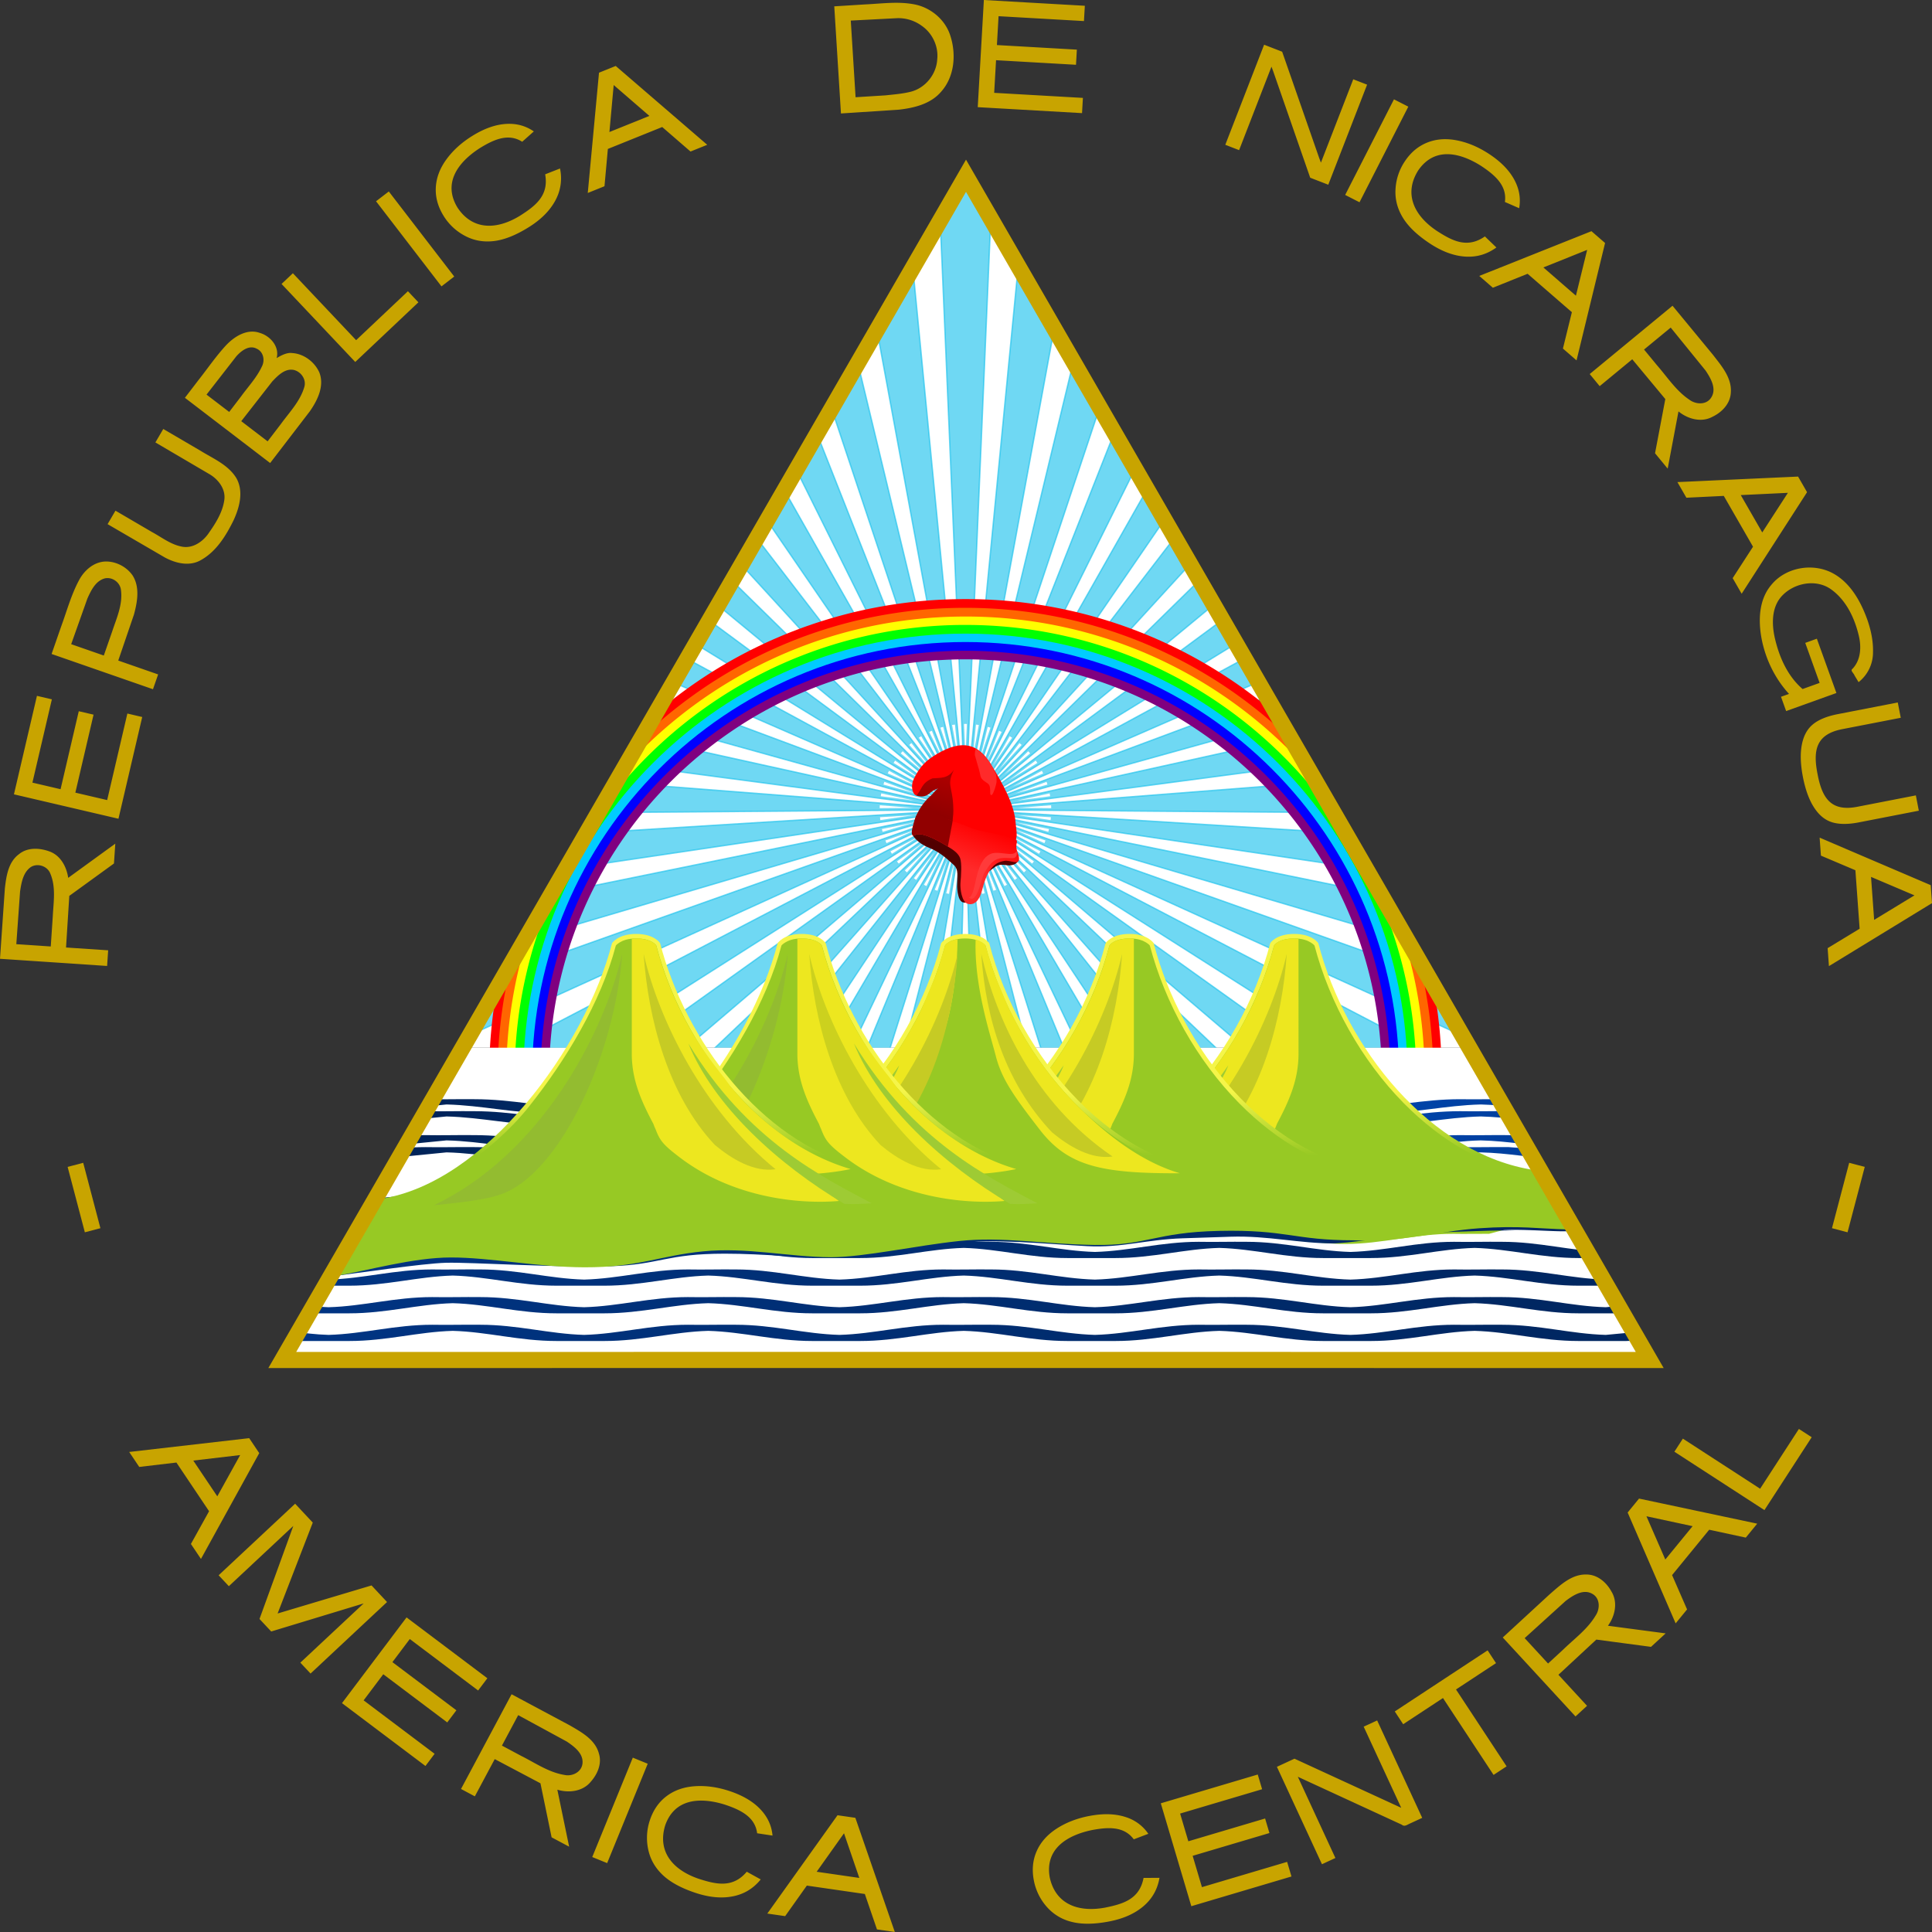
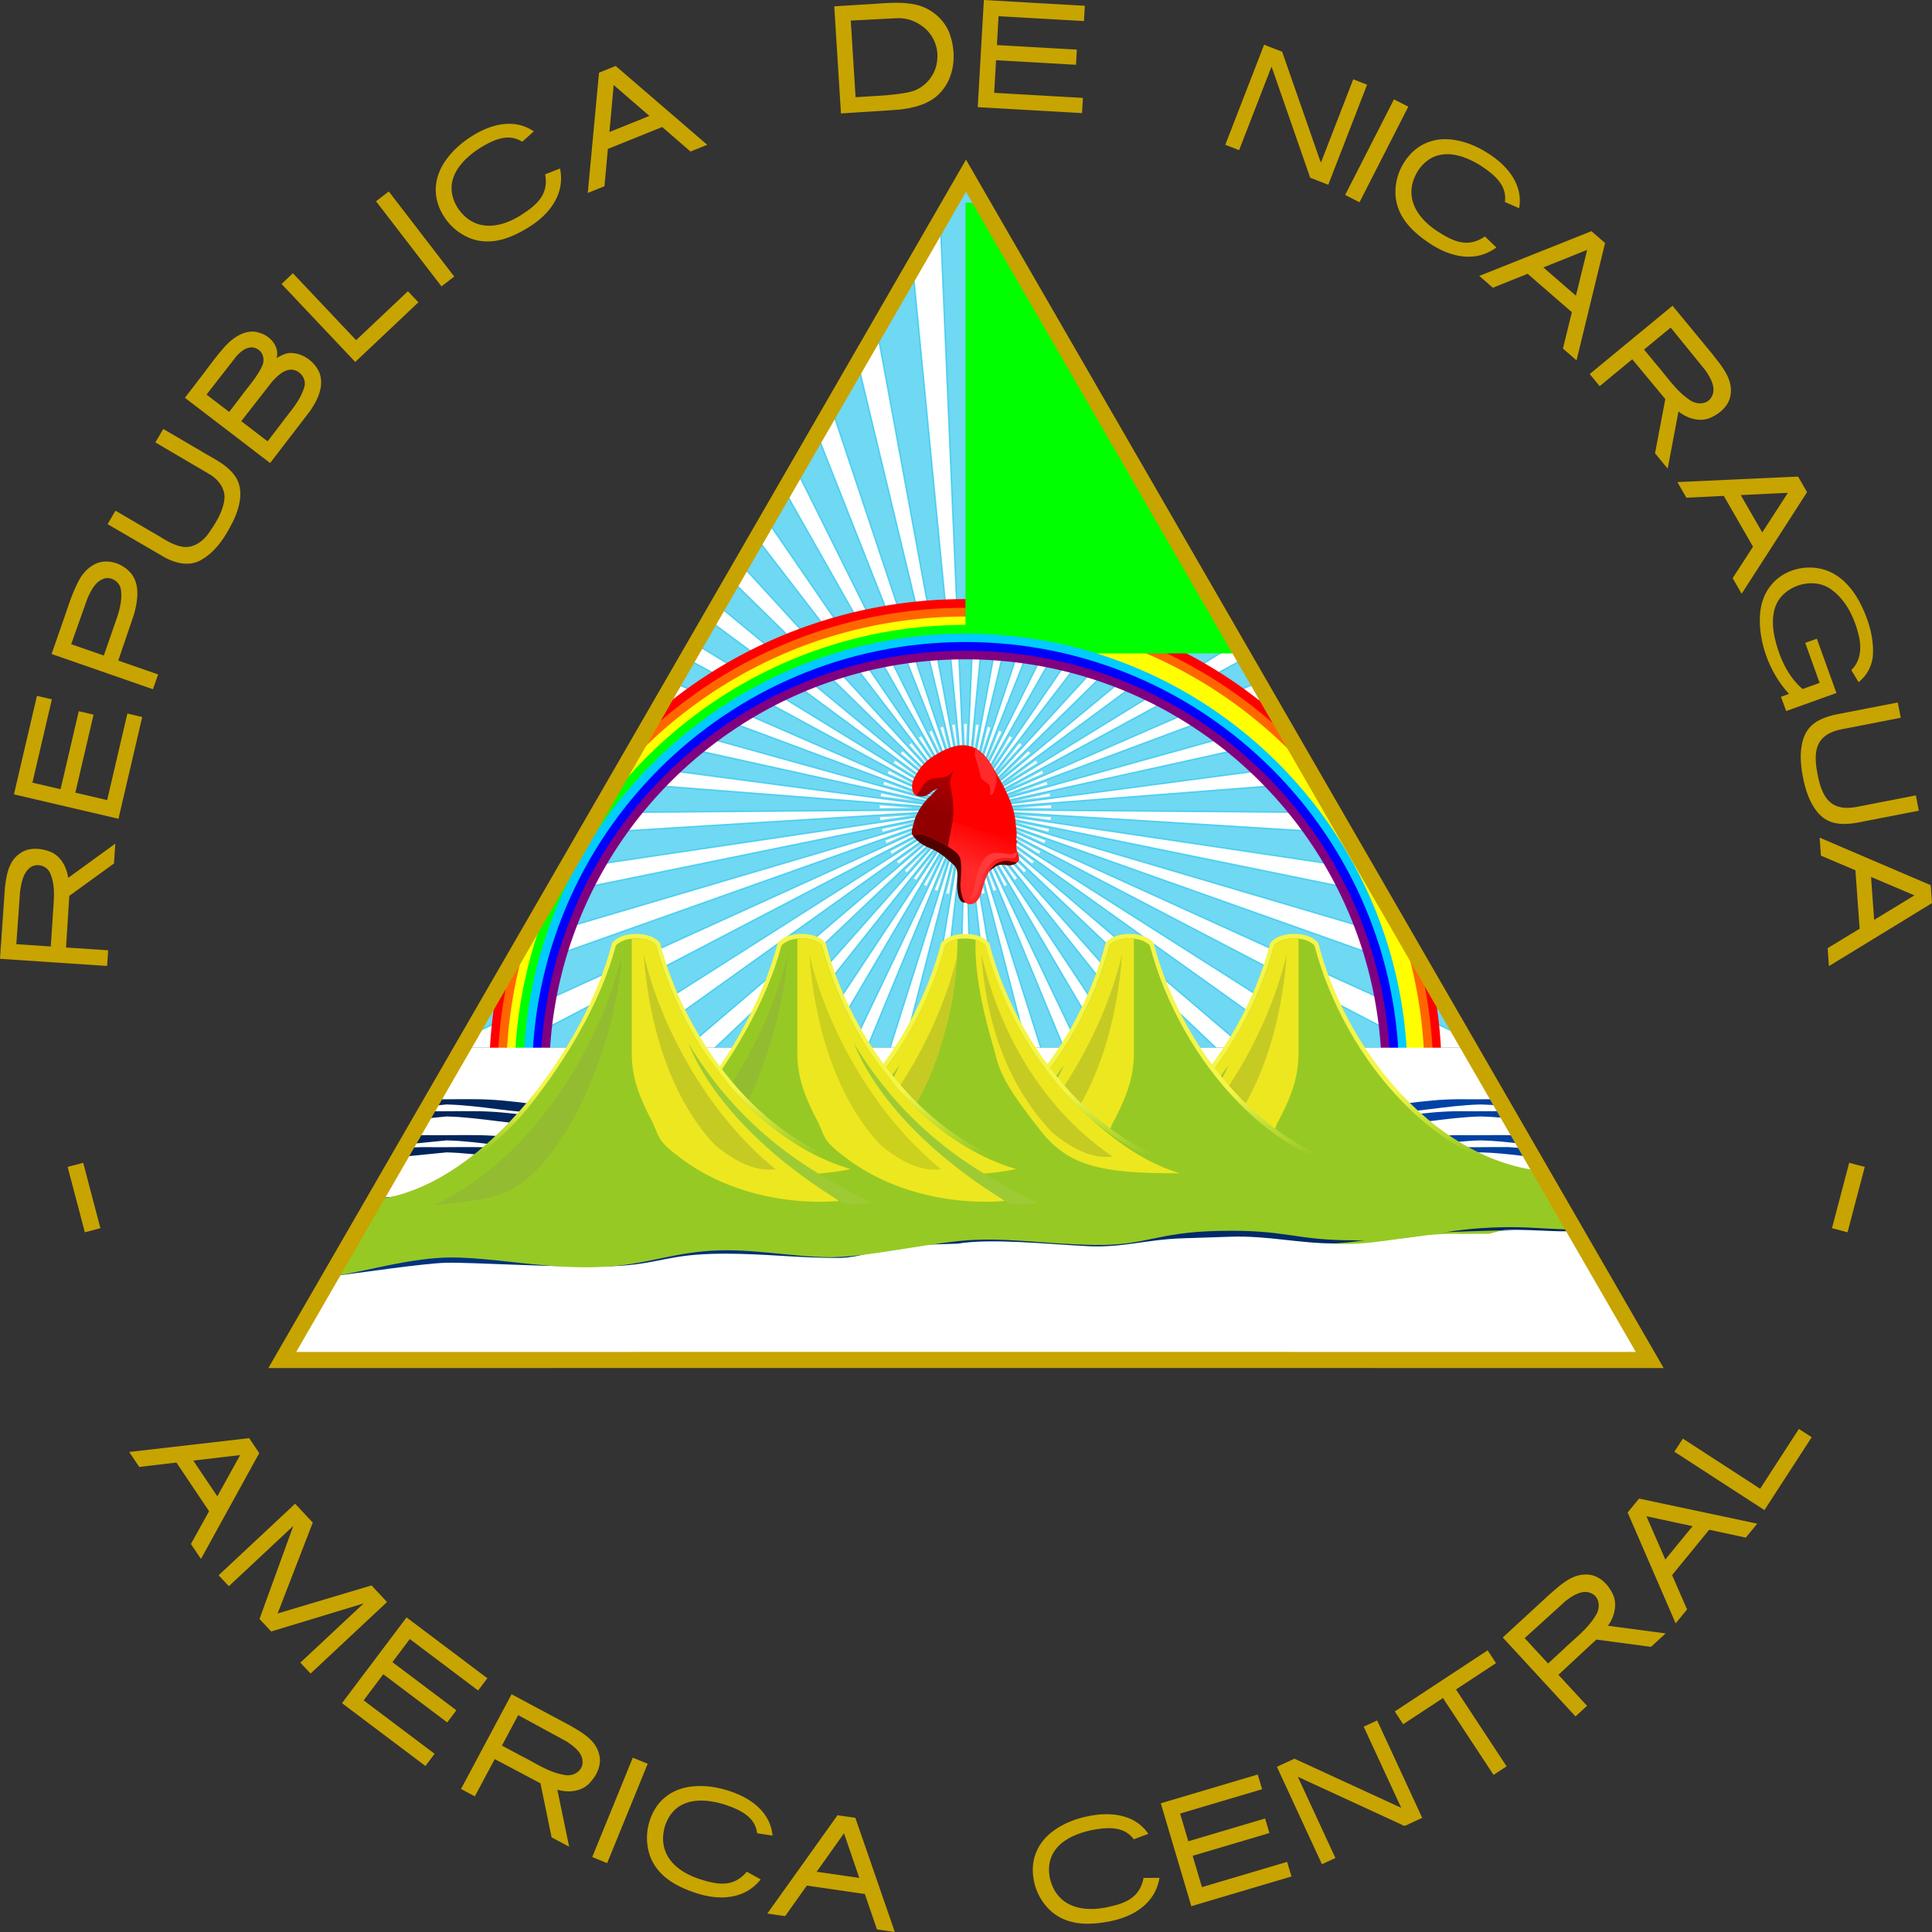
<svg xmlns="http://www.w3.org/2000/svg" xmlns:xlink="http://www.w3.org/1999/xlink" width="600" height="600">
  <rect width="100%" height="100%" fill="#333333" stroke="none" />
  <defs>
    <linearGradient id="A" gradientUnits="userSpaceOnUse" x1="498.738" y1="289.055" x2="500.626" y2="283.42">
      <stop stop-color="#510000" offset="0" />
      <stop stop-color="#8a0000" offset=".3" />
      <stop stop-color="#a00" offset="1" />
    </linearGradient>
    <linearGradient id="B" gradientUnits="userSpaceOnUse" x1="501.444" y1="291.373" x2="502.927" y2="287.449">
      <stop stop-color="#ff2a2a" offset="0" />
      <stop stop-color="red" offset="1" />
    </linearGradient>
    <linearGradient id="C" gradientUnits="userSpaceOnUse">
      <stop stop-color="#025" offset="0" />
      <stop stop-color="#04a" offset=".5" />
      <stop stop-color="#025" offset="1" />
    </linearGradient>
    <clipPath id="D">
      <path d="M500 226.375l-63.702 110.332H563.7z" />
    </clipPath>
    <linearGradient xlink:href="#C" id="E" x1="444.509" y1="317.486" x2="634.411" y2="317.486" />
    <linearGradient id="F" gradientUnits="userSpaceOnUse" x1="484.764" y1="311.709" x2="484.764" y2="317.647">
      <stop stop-color="#f5f549" offset="0" />
      <stop stop-color="#97c924" offset="1" />
    </linearGradient>
    <linearGradient xlink:href="#C" id="G" />
  </defs>
  <path d="M0 297.765l33.264 2.223.327-4.86-13.083-.873 1.013-16.033 13.87-10.057.413-6.16-14.627 10.62c-.493-3.46-2.407-7.023-5.883-8.227-3.043-1.1-6.773-1.293-9.41.883-3.343 2.46-3.947 6.86-4.38 10.69zm5.067-4.54l1.167-16.38c.413-2.693.907-5.807 3.267-7.523 2.133-1.413 5.28-.36 6.153 2.047 1.74 4.157.967 8.74.743 13.1l-.633 9.47-10.7-.713zm-.737-46.537l32.46 7.58 7.377-31.594-4.61-1.08-6.277 26.877-9.88-2.307 5.653-24.22-4.59-1.07-5.653 24.22-8.743-2.043 6.04-25.867-4.633-1.083zm11.693-43.59l31.484 10.95 1.6-4.6-12.383-4.307 4.873-14.28c1.067-3.923 1.89-8.507-.42-12.157-1.873-2.697-5.207-4.423-8.5-4.32-3.627.153-6.583 2.823-8.193 5.917-2.38 4.473-3.71 9.393-5.447 14.133zm6.083-3.04l5.033-14.18c1.133-2.497 2.517-5.457 5.39-6.25 2.36-.543 4.837 1.273 5.043 3.693.577 4.453-1.37 8.657-2.737 12.79l-2.6 7.47zm11.307-37.28l17.793 10.357c3.367 1.81 7.633 2.847 11.157.82 4.8-2.66 7.81-7.57 10.167-12.36 1.863-4.033 3.21-9.043.84-13.167-2.55-4.117-7.187-6.01-11.143-8.467l-11.523-6.74-2.447 4.18 16.953 9.953c2.69 1.637 4.917 4.6 4.453 7.897-.533 3.927-2.777 7.37-5.01 10.547-1.847 2.567-4.943 4.643-8.233 3.95-3.43-.657-6.217-2.9-9.23-4.523l-11.333-6.63zm24.01-39.237l26.473 20.257 12.337-16.08c2.373-3.407 4.56-7.833 2.953-12.013-1.463-3.327-4.887-5.9-8.56-6.067-1.657-.233-3.817 1.023-4.713 1.577.943-3.553-1.967-6.893-5.24-7.833-3.94-1.4-7.933 1.127-10.543 3.927-3.067 3.337-5.627 7.097-8.433 10.65zm6.713-.993l9.277-11.92c1.51-1.68 3.933-3.583 6.273-2.35 2.133.923 2.66 3.617 1.64 5.553-1.617 3.467-4.287 6.277-6.513 9.35l-3.633 4.753zm10.787 8.253l9.633-12.343c1.733-1.813 3.91-4.097 6.657-3.573 2.35.54 4.057 3.087 3.247 5.453-1.323 4.363-4.587 7.703-7.217 11.32l-4.133 5.407zm12.513-42.617l22.89 24.23 19.61-18.527-3.253-3.443-15.683 14.82-.4.38-.293-.307-19.35-20.48zm29.347-25.677l20.317 26.427 3.967-3.05-20.32-26.423zm29.853-20.273c-3.293 2.05-5.947 4.45-7.993 7.253s-3.137 5.7-3.297 8.74.653 5.98 2.443 8.857a17.15 17.15 0 0 0 6.587 6.147c2.733 1.463 5.687 2.003 8.92 1.643s6.85-1.783 10.9-4.307c3.883-2.42 6.633-5.207 8.333-8.413a14.367 14.367 0 0 0 1.387-9.827l-4.61 1.81c1.207 6.66-3.09 9.86-7.9 12.913-7.53 4.58-14.867 4.25-19.36-2.633-4.66-7.757.433-14.167 6.837-18.333 4.547-2.833 9.027-4.773 13.293-2.06l3.607-3.213c-2.483-1.713-5.307-2.507-8.517-2.333-3.373.187-6.897 1.43-10.63 3.757zm39.39-19.657l-3.49 37.354 5.19-2.093 1.05-11.58.02-.01 16.86-6.8 8.79 7.613 5.19-2.09-28.42-24.487-5.193 2.093zm4.56 3.83l11.083 9.59-12.41 5.007 1.327-14.6zm68.5-24.437l2.08 33.267 18.047-1.183c4.727-.543 9.797-1.77 13.027-5.533 4.17-4.623 4.763-11.537 2.937-17.293-1.533-5.067-6.09-8.903-11.25-9.877-5.083-.977-10.263-.203-15.38.027zm5.133 4.423l14.363-.747a12.25 12.25 0 0 1 7.627 2.337c3.333 2.28 5.293 6.387 4.857 10.417-.24 4.633-3.647 8.897-8.15 10.067-2.573.667-5.253.857-7.89 1.147l-9.32.583-1.49-23.8zM305.548 0l-1.9 33.28 32.39 1.85.267-4.727-27.553-1.573.58-10.133 24.83 1.42.267-4.703-24.83-1.42.513-8.963 26.52 1.513.273-4.75zm87.034 13.887l-12.053 31.077 4.287 1.667 9.557-24.643.497-1.28.533 1.423 11.493 33.06 5.613 2.177 12.053-31.077-4.3-1.667-9.55 24.63-.487 1.257-.527-1.407-11.513-33.044zm44.78 19.237l-15.153 29.69-4.453-2.273 15.153-29.69zm25.143 14.73c-3.237-2.133-6.527-3.55-9.927-4.237s-6.49-.473-9.317.65-5.167 3.087-7.033 5.917a17.15 17.15 0 0 0-2.837 8.55c-.187 3.093.55 6 2.23 8.79s4.48 5.483 8.457 8.107c3.823 2.523 7.503 3.86 11.127 4.067 3.477.193 6.637-.753 9.507-2.84l-3.567-3.433c-5.55 3.877-10.25 1.307-15.033-1.793-7.3-4.933-10.063-11.737-5.683-18.693 5.107-7.473 13.057-5.517 19.513-1.433 4.477 2.95 8.107 6.21 7.42 11.22l4.427 1.937c.52-2.973.067-5.867-1.437-8.713-1.577-2.987-4.173-5.67-7.847-8.093zm31.737 23.94l-34.847 13.9 4.23 3.667 10.787-4.337.017.017 13.73 11.917-2.777 11.29 4.227 3.67 8.86-36.454-4.227-3.667zm-1.333 5.803l-3.493 14.233-10.107-8.77zm26.51 17.357l-25.72 21.21 3.097 3.757 10.117-8.343 10.267 12.357-3.19 16.833 3.927 4.767 3.353-17.767c2.88 2.36 7.09 3.547 10.533 1.677 2.96-1.4 5.567-4.093 5.72-7.523.36-4.597-2.917-8.32-5.54-11.73zm-.567 6.78l10.82 13.327c1.583 2.36 3.56 5.673 1.743 8.427-1.5 2.357-4.783 2.15-6.8.623-4.08-2.747-6.777-6.957-9.963-10.613l-4.077-4.943zm39.56 46.27l-37.477 1.717 2.793 4.853 11.613-.567.01.02 9.067 15.757-6.32 9.76 2.79 4.85 20.313-31.54zm-3.16 5.047l-7.967 12.303-6.673-11.6 14.64-.7zm24.547 39.077c-2.083-5.657-5.37-11.447-10.933-14.273-6.187-3.11-14.427-1.6-18.813 3.85-3.823 4.533-4.02 10.937-3 16.507 1.207 6.393 4.14 12.48 8.543 17.287l-2.49.893 1.597 4.437 15.613-5.61-6.073-16.863-3.607 1.3 4.467 12.427-5.29 1.9c-4.667-4.01-7.267-9.933-8.62-15.827-1.003-4.423-1.043-9.723 2.31-13.2 3.85-4.007 10.673-5.25 15.29-1.833 4.557 3.333 7.13 8.737 8.43 14.11.887 3.533.743 7.733-1.937 10.49-.75.56.437 1.343.64 2.017l1.273 2.107a11.763 11.763 0 0 0 4.48-9.323c.093-3.547-.687-7.067-1.88-10.393zm9.573 26.03l-18.643 3.627c-3.457.673-6.05 1.767-7.78 3.227s-2.833 3.507-3.363 6.237c-.527 2.7-.453 6.01.323 10.033a.82.82 0 0 1 .017.097c.79 4.023 1.96 7.117 3.463 9.423 1.517 2.333 3.31 3.82 5.453 4.52s4.967.75 8.427.077l18.64-3.627-.923-4.757-18.193 3.54c-8.167 1.587-10.917-2.71-12.32-10.063l-.017-.093c-1.457-7.34-.517-12.357 7.65-13.947l18.193-3.537zm10.227 56.734l-34.494-14.75.403 5.583 10.707 4.54v.023l1.313 18.133-9.937 6.037.403 5.583 32.007-19.567zm-5.04 3.17l-12.523 7.617-.967-13.347 13.49 5.733zM25.84 361.119l-4.837 1.273 5.347 20.307 4.833-1.27zm548.44 0l4.833 1.273-5.343 20.307-4.833-1.273zM77.39 446.632l-37.267 4.287 3.117 4.65 11.547-1.363.013.02 10.13 15.1-5.64 10.167 3.12 4.65 18.1-32.86zm-2.807 5.253l-7.1 12.82-7.457-11.11zm17.073 15.11L67.9 489.213l3.173 3.393 20.02-18.723-10.503 28.9 3.637 3.89 28.707-8.713-19.66 18.387 3.17 3.39 23.757-22.213-4.817-5.153-29.17 8.713 10.92-28.23zm34.604 35.304l-20.053 26.627 25.92 19.517 2.847-3.783-22.047-16.6 6.103-8.107 19.867 14.96 2.837-3.763-19.867-14.96 5.4-7.173 21.22 15.98 2.867-3.8zm32.614 23.87l-15.7 29.41 4.293 2.293 6.177-11.567 14.2 7.513 3.463 16.78 5.447 2.907-3.667-17.7c3.563 1.083 7.907.573 10.377-2.467 2.1-2.35 3.527-5.643 2.52-8.8-1.17-4.343-5.447-6.617-9.057-8.723zm2.057 6.483l15.083 8.2c2.28 1.543 5.177 3.65 4.89 6.757-.253 2.727-3.193 4.18-5.677 3.6-4.867-.803-8.967-3.703-13.3-5.867l-6.047-3.23zm35.594 13.203l-12.597 30.864 4.633 1.887 12.593-30.86zm30.06 10.383c-3.683-1.223-7.223-1.733-10.687-1.517-3.447.217-6.39 1.23-8.83 3.05s-4.187 4.323-5.253 7.537a17.15 17.15 0 0 0-.52 8.997c.623 3.033 2.09 5.653 4.433 7.91s5.75 4.133 10.273 5.633c4.347 1.44 8.25 1.78 11.8 1.033 3.407-.713 6.213-2.447 8.447-5.207l-4.337-2.393c-4.353 5.187-9.56 3.927-14.983 2.173-8.333-2.867-12.767-8.72-10.343-16.577 2.99-8.54 11.177-8.717 18.473-6.45 5.087 1.687 9.44 3.893 10.077 8.91l4.777.72c-.267-3.007-1.46-5.683-3.647-8.04-2.3-2.477-5.503-4.393-9.68-5.78zm33.514 7.503l-21.8 30.534 5.54.8 6.73-9.483h.023l17.993 2.607 3.767 11 5.54.8-12.253-35.457zm2.017 5.6l4.753 13.867-13.243-1.917 8.49-11.947zm76.12-5.363c-3.81.733-7.147 2.023-10.06 3.907s-4.973 4.2-6.21 6.98-1.533 5.82-.89 9.147a17.15 17.15 0 0 0 3.947 8.1 14.9 14.9 0 0 0 7.74 4.727c3.133.817 7.033.787 11.717-.117 4.493-.867 8.06-2.483 10.793-4.87 2.623-2.293 4.223-5.18 4.817-8.677l-4.95.033c-1.26 6.657-6.417 8.103-12.003 9.233-8.67 1.577-15.4-1.36-17.133-9.397-1.573-8.913 5.48-13.073 12.953-14.667 5.26-1.017 10.137-1.223 13.147 2.84l4.52-1.71a13.267 13.267 0 0 0-7.117-5.227c-3.217-1.033-6.95-1.137-11.27-.303zm22.26-3.943l9.48 31.957 31.103-9.23-1.347-4.54-26.457 7.85-2.887-9.727 23.843-7.073-1.34-4.517-23.843 7.073-2.553-8.607 25.467-7.557-1.357-4.567zm36.06-11.333l13.993 30.254 4.173-1.933-11.67-25.23 32.28 14.88c.717.623 1.433.207 2.153-.177l4.197-1.94-13.993-30.254-4.183 1.933 11.657 25.2-33.154-15.257zm36.604-17.193l2.61 3.967 11.907-7.833.453-.3.223.343 15.49 23.533 4.047-2.663-15.49-23.533-.223-.343.46-.3 11.967-7.877-2.613-3.967zm33.54-22.967l22.59 24.517 3.583-3.3-8.887-9.64 11.773-10.93 16.983 2.26 4.54-4.183-17.92-2.373c2.2-3.007 3.15-7.277 1.093-10.61-1.56-2.877-4.393-5.333-7.827-5.3-4.607-.103-8.147 3.373-11.407 6.18zm6.8.193l12.713-11.533c2.267-1.713 5.467-3.867 8.32-2.207 2.433 1.367 2.41 4.66.993 6.753-2.52 4.233-6.583 7.157-10.06 10.543l-4.7 4.333zm31.98-39.007l14.91 34.424 3.547-4.333-4.653-10.657.013-.017 11.51-14.07 11.367 2.447 3.547-4.333-36.7-7.79-3.54 4.333zm5.84 1.163l14.333 3.077-8.477 10.357zm8.677-20.047l27.967 18.133 14.677-22.633-3.973-2.573-11.74 18.103-.3.467-.353-.233-23.64-15.327z" fill="#c8a400" />
  <g clip-path="url(#D)" transform="matrix(3.333 0 0 3.333 -1366.674 -700.004)">
    <path fill="#fff" d="M500.001 226.408l-31.479 54.535-15.42 26.702H546.9l-14.714-25.484-32.184-55.753z" />
    <g id="H">
      <g id="I">
        <path fill="#17c0eb" stroke="#17c0eb" stroke-width=".129" opacity=".62" d="M500.001 226.408l-2.357 4.082 2.357 54.977 2.357-54.977z" />
        <path fill="#fff" d="M500.001 277.475l-.134.003.134 3.111.134-3.111z" />
      </g>
      <use xlink:href="#I" transform="rotate(72 500.001 285.467)" />
      <use xlink:href="#I" transform="rotate(144 500.001 285.467)" />
      <use xlink:href="#I" transform="rotate(216 500.001 285.467)" />
      <use xlink:href="#I" transform="rotate(288 500.001 285.467)" />
    </g>
    <use xlink:href="#H" transform="rotate(8 500.001 285.467)" />
    <use xlink:href="#H" transform="rotate(16 500.001 285.467)" />
    <use xlink:href="#H" transform="rotate(24 500.001 285.467)" />
    <use xlink:href="#H" transform="rotate(32 500.001 285.467)" />
    <use xlink:href="#H" transform="rotate(40 500.001 285.467)" />
    <use xlink:href="#H" transform="rotate(48 500.001 285.467)" />
    <use xlink:href="#H" transform="rotate(56 500.001 285.467)" />
    <use xlink:href="#H" transform="rotate(64 500.001 285.467)" />
    <path fill="red" d="M500 265.844a44.236 44.236 0 0 0-28.969 10.75L456.375 302a44.728 44.728 0 0 0-.75 8.25h5.031c0-21.726 17.618-39.344 39.344-39.344s39.344 17.618 39.344 39.344h5.031a44.85 44.85 0 0 0-.75-8.25l-14.656-25.406A44.249 44.249 0 0 0 500 265.844z" />
    <path fill="#f60" d="M500 266.656c-11.764 0-22.44 4.675-30.281 12.25l-12.031 20.844a43.596 43.596 0 0 0-1.281 10.5h4.25c0-21.726 17.617-39.344 39.343-39.344s39.344 17.618 39.344 39.344h4.25c0-3.625-.447-7.164-1.281-10.531l-12.031-20.813c-7.841-7.574-18.518-12.25-30.282-12.25z" />
    <path fill="#ff0" d="M500 267.469c-12.702 0-24.1 5.522-31.938 14.313l-8.718 15.093a42.733 42.733 0 0 0-2.125 13.375h3.437c0-21.726 17.618-39.344 39.344-39.344s39.344 17.618 39.344 39.344h3.437c0-4.673-.74-9.165-2.125-13.375l-8.719-15.095c-7.836-8.788-19.237-14.312-31.938-14.312z" />
-     <path fill="#0f0" d="M500 268.25c-14.55 0-27.372 7.414-34.906 18.656l-2.813 4.875a41.818 41.818 0 0 0-4.282 18.47h2.657c0-21.727 17.617-39.345 39.343-39.345s39.344 17.618 39.344 39.344H542a41.824 41.824 0 0 0-4.28-18.437l-2.845-4.937c-7.536-11.227-20.337-18.625-34.875-18.625z" />
+     <path fill="#0f0" d="M500 268.25c-14.55 0-27.372 7.414-34.906 18.656l-2.813 4.875a41.818 41.818 0 0 0-4.282 18.47h2.657c0-21.727 17.617-39.345 39.343-39.345H542a41.824 41.824 0 0 0-4.28-18.437l-2.845-4.937c-7.536-11.227-20.337-18.625-34.875-18.625z" />
    <path fill="#0cf" d="M500 269.062c-22.747 0-41.188 18.44-41.188 41.188h1.844c0-21.727 17.618-39.344 39.344-39.344s39.344 17.617 39.344 39.344h1.844c0-22.748-18.44-41.188-41.188-41.188z" />
    <path fill="#00f" d="M500 269.844c-22.306 0-40.375 18.1-40.375 40.406h1.344c0-21.56 17.472-39.031 39.031-39.031s39.031 17.472 39.031 39.031h1.375c0-22.306-18.1-40.406-40.406-40.406z" />
    <path fill="purple" d="M500.001 270.657c-21.864 0-39.589 17.725-39.589 39.589l.007.733h.801a35.827 35.827 0 0 1-.007-.733c0-21.422 17.366-38.788 38.788-38.788s38.788 17.366 38.788 38.788l-.007.733h.797l.007-.733c0-21.864-17.721-39.589-39.585-39.589z" />
    <path fill="#510000" d="M500.395 288.134c-.644-.124-1.226-.484-1.775-.61-.756.725-.835 1.457-.731 2.08.262.14.31.353.878.86s.496.773.462 1.965c-.015.503.07 1.581.579 1.682.548.11.932-.346 1.09-1.16.152-.79.417-1.216.698-1.702.306-1.852-.193-2.508-1.201-3.115z" />
    <path fill="red" d="M497.168 283.524c-.595.015-1.528 1.012-1.943.475-.239-.308-.279-.902-.037-1.4.559-1.151 1.124-1.716 2.167-2.33 2.378-1.401 3.89-.95 5.074 1.063 1.098 1.772 2.152 3.73 2.246 5.371.03.501.283 1.408-.156 1.86-1.348 1.39-4.596-1.435-6.497-.988-.64.15-1.377.617-1.98.218-.47-.31-.078-.997.272-1.294.612-.52 1.501-2.365 1.38-3.165-.067-.446-.08.179-.526.19z" />
    <path fill="url(#A)" d="M496.927 282.548c-1.083.445-.966 1.076-1.51 1.59.154.058.766.31 1.364-.301.258-.214.548-.293.677-.362-.305.221-.523.554-.684.684-.404.329-1.034 1.083-1.34 1.846s-.43 1.673-.376 1.782.426.78 1.566 1.232c2.03.807 2.417 2.439 4.477 2.439 1.614 0 1.355-1.056 2.646-.832 1.12.194 1.714-.696.636-1.232-1.371-.468-4.092-.192-5.372.033-.414-4.083-.056-2.65-.152-4.405s-.623-1.86.072-3.281c-.578.872-1.277.734-2.004.807z" />
    <path fill="#ff2a2a" d="M500.938 279.795c-.04.223-.077.516-.056.6l.278.994c.115.336.162.58.24.928.082.36.401.5.694.722.37.28.084 1.037.315 1.069.184.025.488-1.072.49-1.247a3.8 3.8 0 0 0-.037-.647 15.3 15.3 0 0 0-.426-.872 3.652 3.652 0 0 0-.203-.337 4.204 4.204 0 0 0-.786-.863l-.056-.047-.259-.187z" />
    <path fill="url(#B)" d="M501.249 287.398c-.718-.188-1.426-.543-2.037-.725-1.2-.359-2.48-1.134-3.366-.814-.317.14-.289.456-.39.91-.042.533-.596 1.32-.136 1.062.685-.383 2.49.733 3.095 1.106.287.177.892.524 1.082 1.022s.092 1.756.041 2.296c-.053.566.119 1.835.686 1.987.611.163 1.078-.323 1.316-1.23.23-.881.405-1.387.757-1.915s.756-.756 1.32-.863 1.382.462 1.382-.203c0-.437-.384-.855-.22-1.454.128-.472-.402-.378-.842-.572-1.036-.319-1.97-.42-2.688-.607z" />
    <path fill="#910000" d="M498.363 288.902c-.327-.178-2.315-1.478-3.043-1.071-.23.128-.317-.016-.32-.257s.109-.594.184-.866.195-.792.516-1.062c.687-.58 2.269.575 3.108.886z" />
    <path fill="#ff3a3a" d="M501.763 291.361c.916-1.603 1.508-1.397 2.613-1.374.369.008.477-.329.393-.667-.278.624-1.662-.07-2.415.263-1.573.692-1.28 3.77-2.027 4.07.776.651 1.124-1.746 1.436-2.292z" />
    <path fill="#fff" d="M453.103 307.645l-9.955 17.237h113.708l-9.956-17.237z" />
    <g id="J">
      <path id="K" d="M449.705 321.364c-1.658 0-3.197.167-4.71.353l-.486.846 7.14-.709c3.293.08 6.283.83 9.786.83h4.526c3.5 0 6.489-.75 9.783-.83 3.295.08 6.304.83 9.803.83h4.53c3.5 0 6.474-.75 9.765-.83 3.293.08 6.27.83 9.769.83h4.543c3.5 0 6.49-.75 9.787-.83 3.296.08 6.28.83 9.782.83h4.53c3.499 0 6.475-.75 9.765-.83 2.55.062 4.92.518 7.486.724l-.515-.893-4.368-.321c-1.529-.02-3.036.03-4.547 0-3.5 0-6.474.748-9.765.829-3.296-.08-6.283-.829-9.786-.829-1.513-.02-3.03.031-4.526 0-3.5 0-6.493.749-9.786.829-3.294-.08-6.284-.829-9.783-.829-1.522-.02-3.042.03-4.547 0-3.5 0-6.476.749-9.765.829-3.294-.08-6.27-.829-9.769-.829-1.522-.021-3.026.031-4.526 0-3.502 0-6.49.749-9.786.829-3.294-.08-6.283-.829-9.783-.829-1.52-.02-3.043.031-4.547 0z" fill="url(#E)" />
      <use xlink:href="#K" y="-1.113" fill="url(#E)" />
      <use xlink:href="#K" y="-2.23" fill="url(#E)" />
    </g>
    <use xlink:href="#J" y="-3.344" fill="url(#E)" />
    <use xlink:href="#J" y="-6.691" fill="url(#E)" />
    <path d="M453.23 307.458l-.123.215h93.79l-.124-.215zm-.219.377l-.127.22h94.235l-.127-.22h-93.98zm-.2.346l-.205.356h94.792l-.205-.356H452.81zm-.318.55l-.25.434h95.518l-.25-.433h-95.018zm-.399.692l-.25.434h96.316l-.25-.434zm-.399.691l-.247.43h97.107l-.247-.43zm-.398.692l-.25.43h97.91l-.25-.43zm-.43.744l-.304.53h98.877l-.303-.53zm6.49.737c3.45.662 3.782 0 3.782 0zm81.503 0s.331.662 3.782 0z" fill="url(#E)" />
    <g fill="#ccd11e">
      <g id="L">
        <path fill="url(#F)" d="M530.631 297.043c-1.709 0-2.232.862-2.232.862-2.736 10.576-11.807 21.333-22.6 21.333h-8.08v10.768h61.514l-6.187-10.954c-9.707-1.449-17.64-11.373-20.166-21.147 0 0-.54-.862-2.25-.862z" />
        <path fill="#97c924" d="M530.631 297.465c-.784 0-1.26.18-1.538.355-.264.165-.315.276-.321.288 0 .007-.015.01-.018.016-1.4 5.323-4.352 10.669-8.334 14.707-4.012 4.07-9.07 6.83-14.605 6.83h-7.674v9.922h60.855l-5.68-10.058c-4.687-.612-8.973-3.163-12.458-6.694-3.986-4.038-6.932-9.384-8.334-14.707l-.017-.016c-.007-.012-.07-.105-.338-.271-.283-.176-.754-.372-1.538-.372z" />
        <path fill="#ede71f" d="M530.63 297.465c.147 0 .28.021.406.034V308.3c-.029 2.34-.83 4.223-2.012 6.441-.547 1.554-.986.963-2.35 2.857-1.83.654-3.186.909-5.138 1.216-2.517.398-8.121.75-10.887.136 3.641-1.068 6.961-3.27 9.771-6.12a30.57 30.57 0 0 0 2.13-2.4 33.663 33.663 0 0 0 3.01-4.48c.352-.626.686-1.248.997-1.893.467-.966.883-1.95 1.25-2.94.124-.331.245-.667.356-.998.222-.664.417-1.33.592-1.995.002-.006.015-.01.016-.017s.058-.122.321-.287a2.23 2.23 0 0 1 .575-.237h.017c.252-.067.554-.118.946-.118z" />
        <path fill="#c6cb24" d="M529.938 298.902c-.412 6.034-2.277 13.192-6.644 17.81-1.607 1.337-3.66 2.55-5.646 2.255 6.77-5.51 10.885-13.947 12.29-20.065z" />
        <path fill="#9ecb34" d="M524.494 309.281c-1.002 2.721-4.788 6.746-8.84 10.045-1.15.035-1.76.101-2.804.038 2.468-.225 8.221-5.083 11.644-10.083z" />
      </g>
      <use xlink:href="#L" x="-15.341" />
      <g fill="#c6cb24">
        <path fill="url(#F)" d="M502.218 297.911c2.735 10.575 11.79 21.333 22.583 21.333h8.089v10.768h-65.812l-.017-10.768h8.072c10.792 0 19.863-10.758 22.6-21.333 0 0 .534-.866 2.243-.866s2.243.866 2.243.866z" />
        <path fill="#97c924" d="M499.975 297.465c.784 0 1.255.196 1.538.372.269.166.332.259.339.27l.017.017c1.401 5.323 4.348 10.669 8.333 14.707 4.017 4.07 9.087 6.83 14.623 6.83h7.64v9.922h-64.98v-9.923h7.675c5.535 0 10.593-2.76 14.605-6.83 3.982-4.037 6.934-9.383 8.334-14.706.003-.007.015-.01.017-.016.006-.012.057-.123.32-.288.28-.174.755-.355 1.539-.355z" />
        <path fill="#ede71f" d="M499.263 297.53a3.4 3.4 0 0 0-.242.055h-.018a2.184 2.184 0 0 0-.572.236c-.264.165-.314.274-.32.286-.003.006-.017.01-.018.017l-.593 1.997-.356.995-1.249 2.942a34.21 34.21 0 0 1-.998 1.894 33.634 33.634 0 0 1-3.01 4.477 30.73 30.73 0 0 1-2.13 2.403c-2.81 2.85-6.128 5.05-9.769 6.117 2.765.615 4.032-.056 6.549-.454 1.952-.308 4.21-.563 6.043-1.217 1.364-1.894.899-1.3 1.446-2.854 1.181-2.218 2.906-4.222 3.334-6.681 1.619-3.022 1.903-8.614 1.903-10.213z" />
        <path d="M499.275 298.902c-.412 6.034-2.277 13.192-6.644 17.81-1.606 1.337-3.66 2.55-5.646 2.255 6.77-5.51 10.885-13.947 12.29-20.065z" />
        <path fill="#9ecb34" d="M493.832 309.281c-1.002 2.721-4.788 6.747-8.84 10.045-1.15.035-1.76.101-2.804.038 2.467-.225 8.222-5.083 11.644-10.083z" />
        <path fill="#ede71f" d="M500.951 297.584h.018a2.21 2.21 0 0 1 .571.236c.264.165.315.274.321.286.002.006.016.011.018.018l.592 1.996.357.995 1.249 2.942.998 1.895a33.634 33.634 0 0 0 3.01 4.477 30.73 30.73 0 0 0 2.13 2.402c2.81 2.85 6.128 5.445 9.768 6.512-7.245.028-10.389-.63-13.022-4.016s-3.606-4.868-4.14-6.937-2.026-6.57-1.87-10.806z" />
        <path d="M501.476 298.902c.412 6.034 2.22 12.006 6.587 16.625 1.607 1.337 3.66 2.55 5.646 2.255-7.335-5.002-10.829-12.762-12.233-18.88z" />
      </g>
      <g id="M">
        <path fill="url(#F)" d="M484.749 297.043c-1.71 0-2.248.862-2.248.862-2.523 9.747-11.825 22.318-21.497 23.811l-4.79 8.29h49.015v-11.348c-8.825-2.371-15.89-11.63-18.248-20.753 0 0-.523-.862-2.232-.862z" />
        <path fill="#97c924" d="M484.749 297.465c-.784 0-1.255.196-1.538.372-.269.166-.332.259-.338.27l-.017.017c-1.402 5.323-4.678 10.705-8.08 14.99s-9.72 8.617-14.042 9.076l-4.282 7.393h48.06V318.89c-3.554-1.091-6.8-3.267-9.552-6.06-3.982-4.037-6.934-9.383-8.334-14.706-.002-.007-.015-.01-.017-.016-.006-.012-.058-.123-.321-.288-.28-.174-.755-.355-1.539-.355z" />
        <path fill="#93bc30" d="M483.445 298.903c-.617 9.043-5.653 20.454-11.34 22.42-1.855.64-5.099.864-6.227 1.008 9.948-4.731 15.828-15.853 17.567-23.428z" />
        <path fill="#ede71f" d="M484.746 297.465c-.147 0-.28.021-.406.034V308.3c.03 2.34.831 4.223 2.012 6.441.069.194.136.354.203.49.41 1.086.713 1.463 2.282 2.654 4.987 3.787 11.17 4.353 14.808 4.04-1.14-.898-2.358-1.715-3.431-2.467 1.711-.056 3.35-.25 4.513-.508-3.64-1.067-6.96-3.27-9.77-6.12a30.523 30.523 0 0 1-1.403-1.554l-.592-.812c-1.118-1.4-2.263-2.947-3.145-4.513a34.164 34.164 0 0 1-.997-1.894 34.023 34.023 0 0 1-1.606-3.938 31.676 31.676 0 0 1-.592-1.995c-.002-.006-.015-.01-.017-.017s-.057-.122-.321-.287a2.207 2.207 0 0 0-.575-.237h-.017a3.614 3.614 0 0 0-.946-.118z" />
        <path d="M485.446 298.902c.412 6.034 2.277 13.192 6.644 17.81 1.606 1.337 3.66 2.55 5.646 2.255-6.77-5.51-10.886-13.947-12.29-20.065z" />
        <path fill="#9ecb34" d="M489.613 307.247c2.369 5.837 8.37 11.29 14.543 14.954 1.15.035 1.492.003 2.537-.06-4.419-2.371-11.539-5.754-17.08-14.894z" />
      </g>
      <use xlink:href="#M" x="-15.43" fill="#c6cb24" />
    </g>
    <path fill="#fff" d="M556.5 324.692c-.574.203-4.421-.19-6.433-.044l-1.28.336c-1.123-.008-2.238.024-3.33 0-3.602 0-6.649.948-10.075.948-3.433 0-6.47-.948-10.075-.948-1.12-.008-2.234.025-3.33 0-3.602 0-6.647.948-10.076.948s-6.473-.948-10.075-.948c-1.131-.007-2.242.023-3.348 0-3.602 0-6.632.948-10.058.948s-6.456-.948-10.058-.948c-.267 0-.516.009-.776.017l-.557-.017c-.12 0-.222-.003-.34 0-.116-.003-.236 0-.355 0-.181 0-.345.013-.523.017l-.78-.017c-3.605 0-6.642.949-10.075.948s-6.473-.948-10.075-.948c-.262 0-.522.01-.776.017-.18-.004-.339-.017-.522-.017-.124 0-.252-.003-.374 0-.117-.003-.237 0-.356 0-.181 0-.362.013-.54.017l-.776-.017c-2.88 0-6.218.607-8.936.85l-6.273 10.858 62.972-.007 64.375.007z" />
    <path fill="url(#G)" d="M547.993 323.111l-.596.007c-3.24.095-5.564 1.115-11.2 1.115s-6.219-1.019-12.584-.879c-5.947.131-8.443 1.262-11.67 1.217s-8.473-.697-12.51-.275-8.828 1.284-11.973 1.291c-3.909-.017-7.82-.73-11.906-.324s-5.997 1.5-11.063 1.485c-4.356-.013-9.083-.698-12.746-.695-3.435.003-7.267.957-10.086 1.443l-.843 1.464c2.247-.26 8.551-1.218 10.802-1.277 2.344-.061 10.717.483 15.335.325s5.158-1.172 10.618-1.172c3.801 0 6.666.399 10.566.399 2.434 0 4.643-1.242 8.343-1.242l2.794-.091c3.119-.515 8.384.045 12.048.232 3.315.173 5.457-.615 8.914-.73l4.474-.148c3.46-.115 6.422.64 9.68.624 3.25-.2 6.403-.922 9.86-1.037l4.49-.148c2.287-.076 5.837.078 8.273.501l-.84-1.45c-2.379-.076-5.311-.635-8.18-.635z" />
    <g id="N">
-       <path id="O" fill="url(#G)" d="M450.312 334.748c-3.457 0-6.402.853-9.652.945-1.21-.033-2.367-.183-3.535-.345l-.49.85 1.488.063h4.474c3.457 0 6.382-.852 9.634-.945 3.254.092 6.206.945 9.666.945h4.474c3.457 0 6.412-.853 9.666-.945 3.256.092 6.23.945 9.687.945h4.47c3.457 0 6.401-.853 9.652-.945 3.253.092 6.191.945 9.649.945h4.49c3.458 0 6.41-.853 9.667-.945 3.257.092 6.21.945 9.67.945h4.47c3.456 0 6.4-.853 9.651-.945 3.253.092 6.21.945 9.666.945h4.474l1.778-.077-.463-.797-3.235.306c-3.254-.092-6.195-.945-9.652-.945-1.51-.02-2.997.03-4.49 0-3.458 0-6.397.853-9.649.945-3.257-.091-6.206-.945-9.666-.945-1.496-.02-2.993.03-4.473 0-3.458 0-6.413.853-9.667.945-3.254-.092-6.209-.945-9.666-.945-1.503-.02-3.003.03-4.49 0-3.458 0-6.4.853-9.65.945-3.253-.092-6.194-.945-9.651-.945-1.506-.02-2.99.03-4.474 0-3.46 0-6.409.854-9.666.945-3.254-.092-6.208-.945-9.666-.945-1.502-.02-3.006.03-4.49 0z" />
      <use xlink:href="#O" y="-1.289" />
      <use xlink:href="#O" y="-2.575" />
    </g>
    <use xlink:href="#N" y="-3.867" />
    <use xlink:href="#N" y="-7.729" />
    <path fill="#97c924" d="M443.846 324.705l-2.427 4.191c2.839-.47 7.102-1.703 10.634-1.706 3.663-.003 8.082.903 12.438.916 5.066.014 6.976-1.079 11.063-1.485s7.998.527 11.906.545c3.145-.007 7.936-1.09 11.973-1.512s7.737.293 12.603.369 5.63-1.18 11.576-1.31c6.366-.141 6.947.877 12.584.877 4.242.229 7.883-.854 11.666-1.121s5.539.043 8.305.109l-1.838-3.253c-.03 0-.06.003-.092.004l-101.246 2.226z" />
    <path fill="#fff" d="M550.067 324.648l3.847.276a91.39 91.39 0 0 0 2.955.253l-.37-.485c-.573.203-4.42-.19-6.432-.044z" />
  </g>
  <path fill="#c8a400" d="M300.002 49.58L192.861 235.201 83.334 424.866l214.328-.023 219.008.023-107.177-185.611zm0 10.007l105.167 182.174 102.834 178.094-210.341-.013-205.671.013 105.201-182.151z" />
</svg>